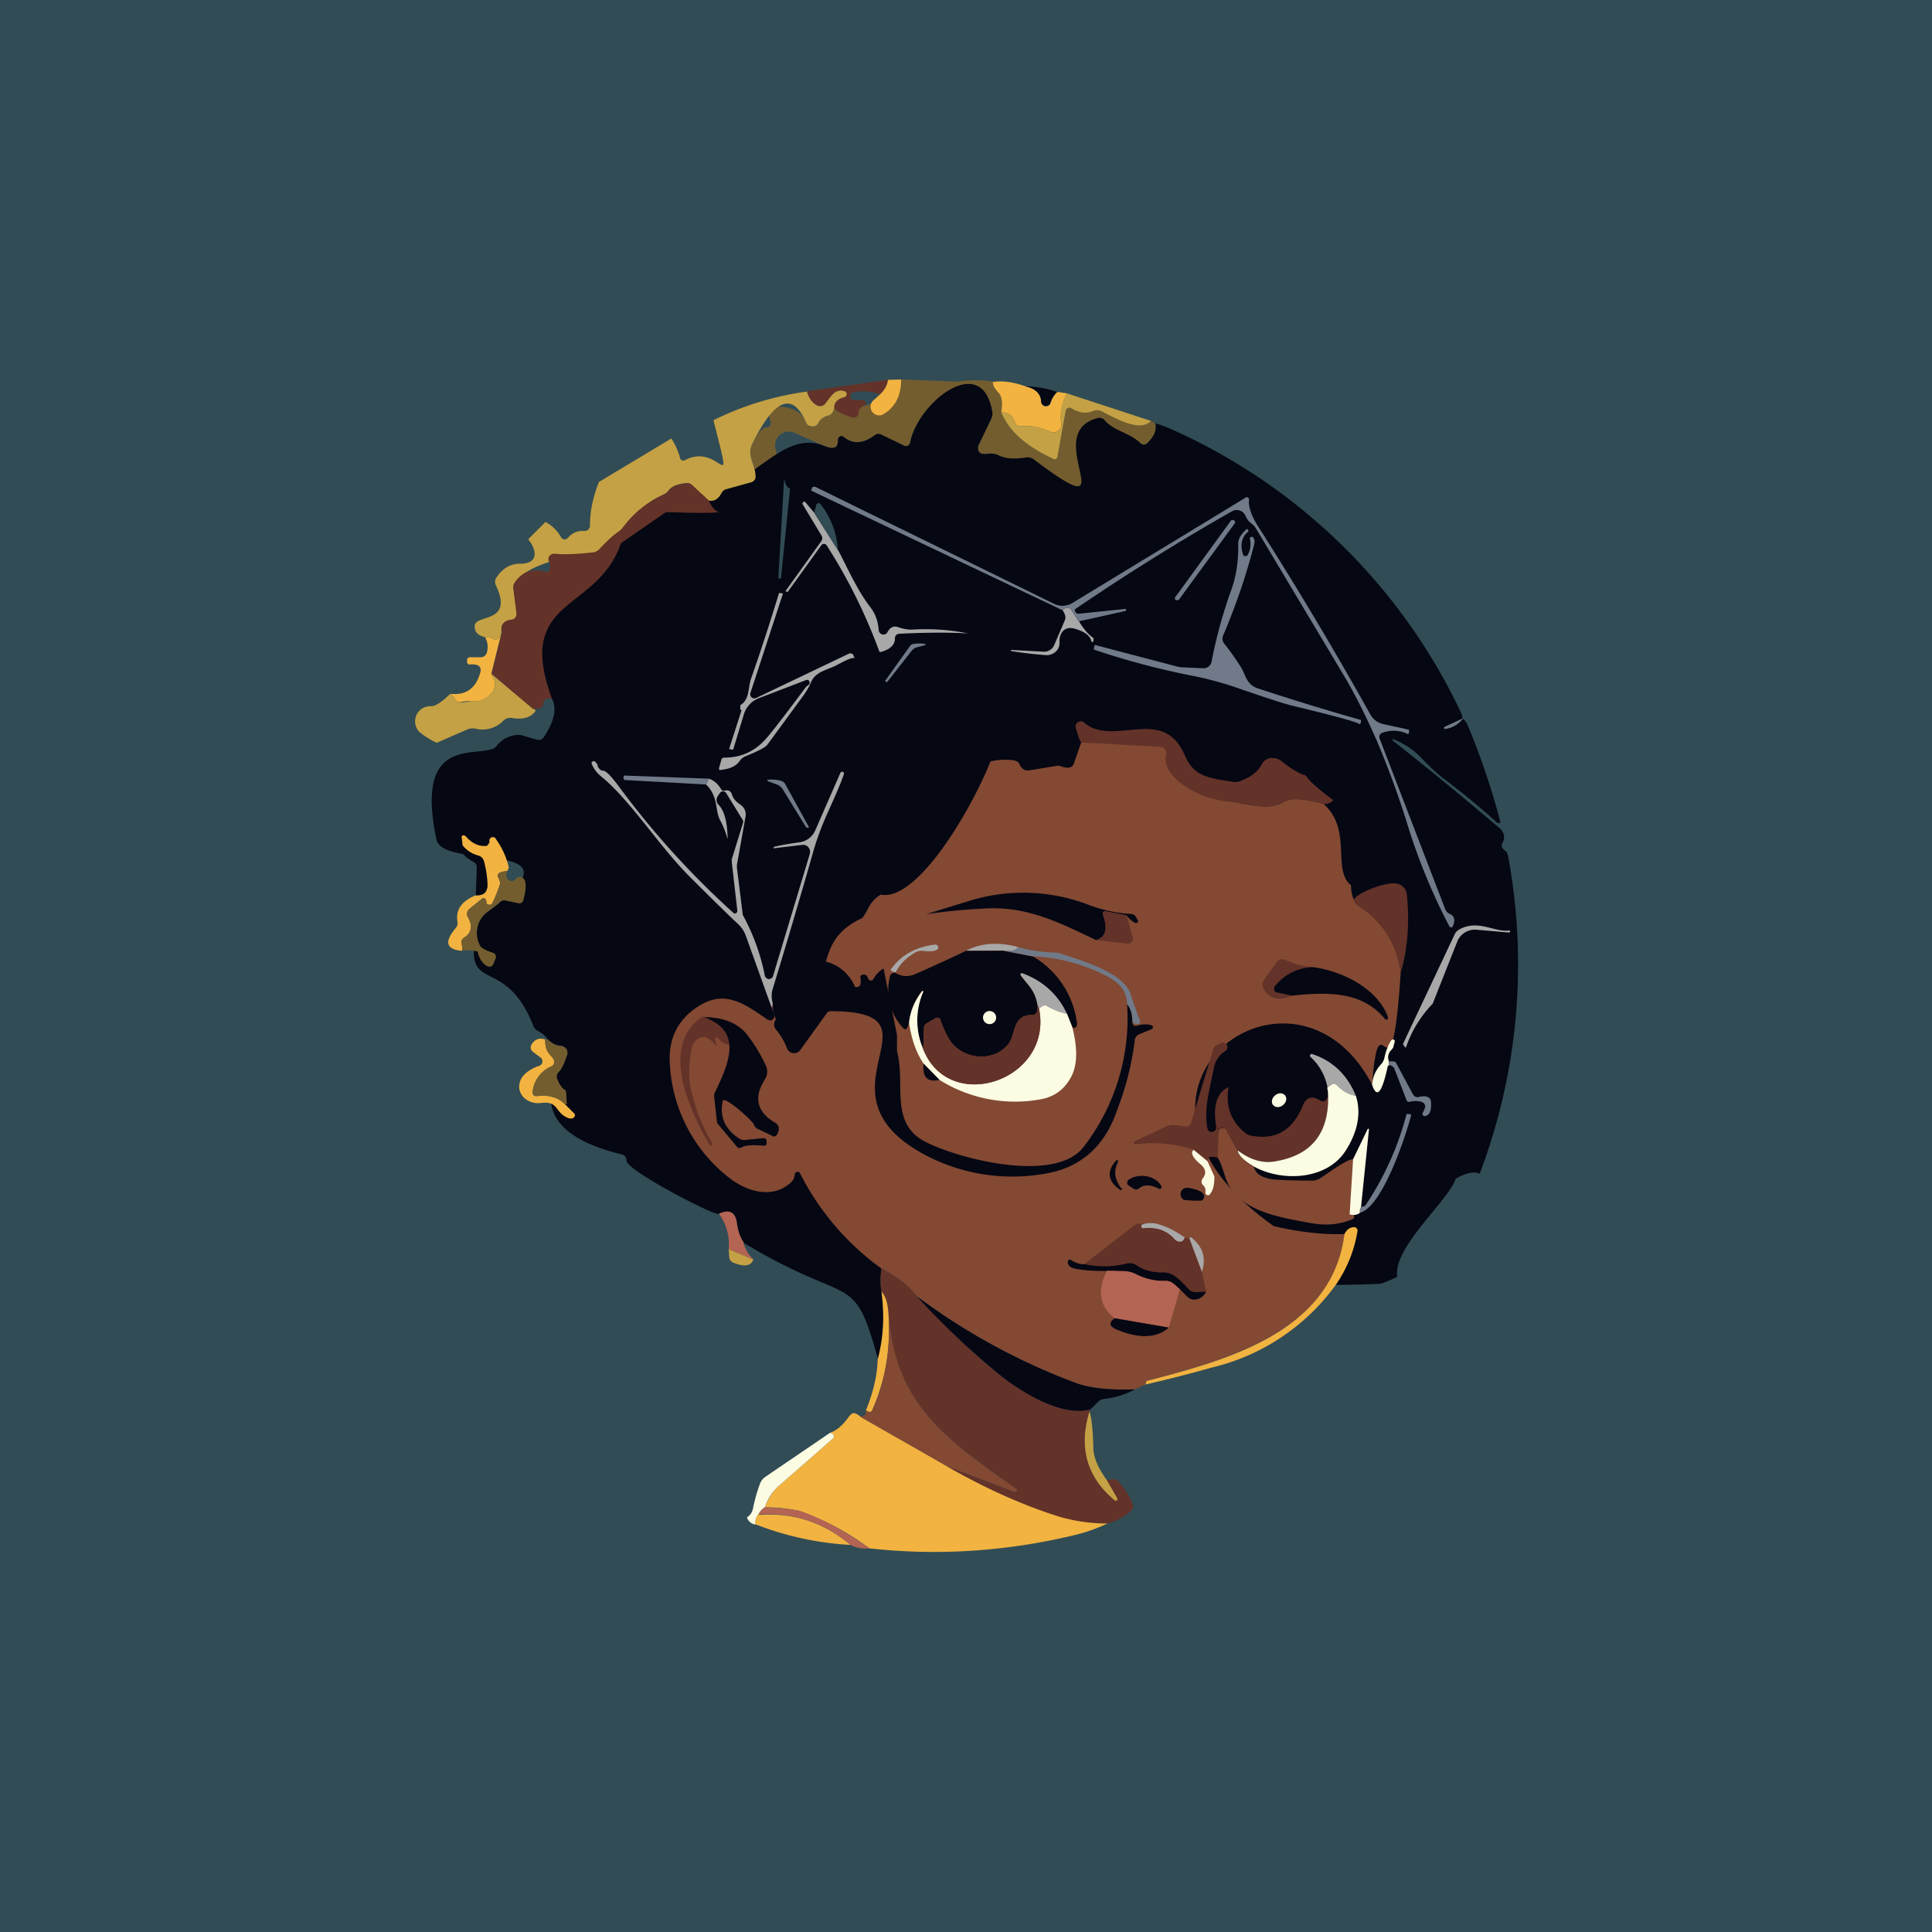
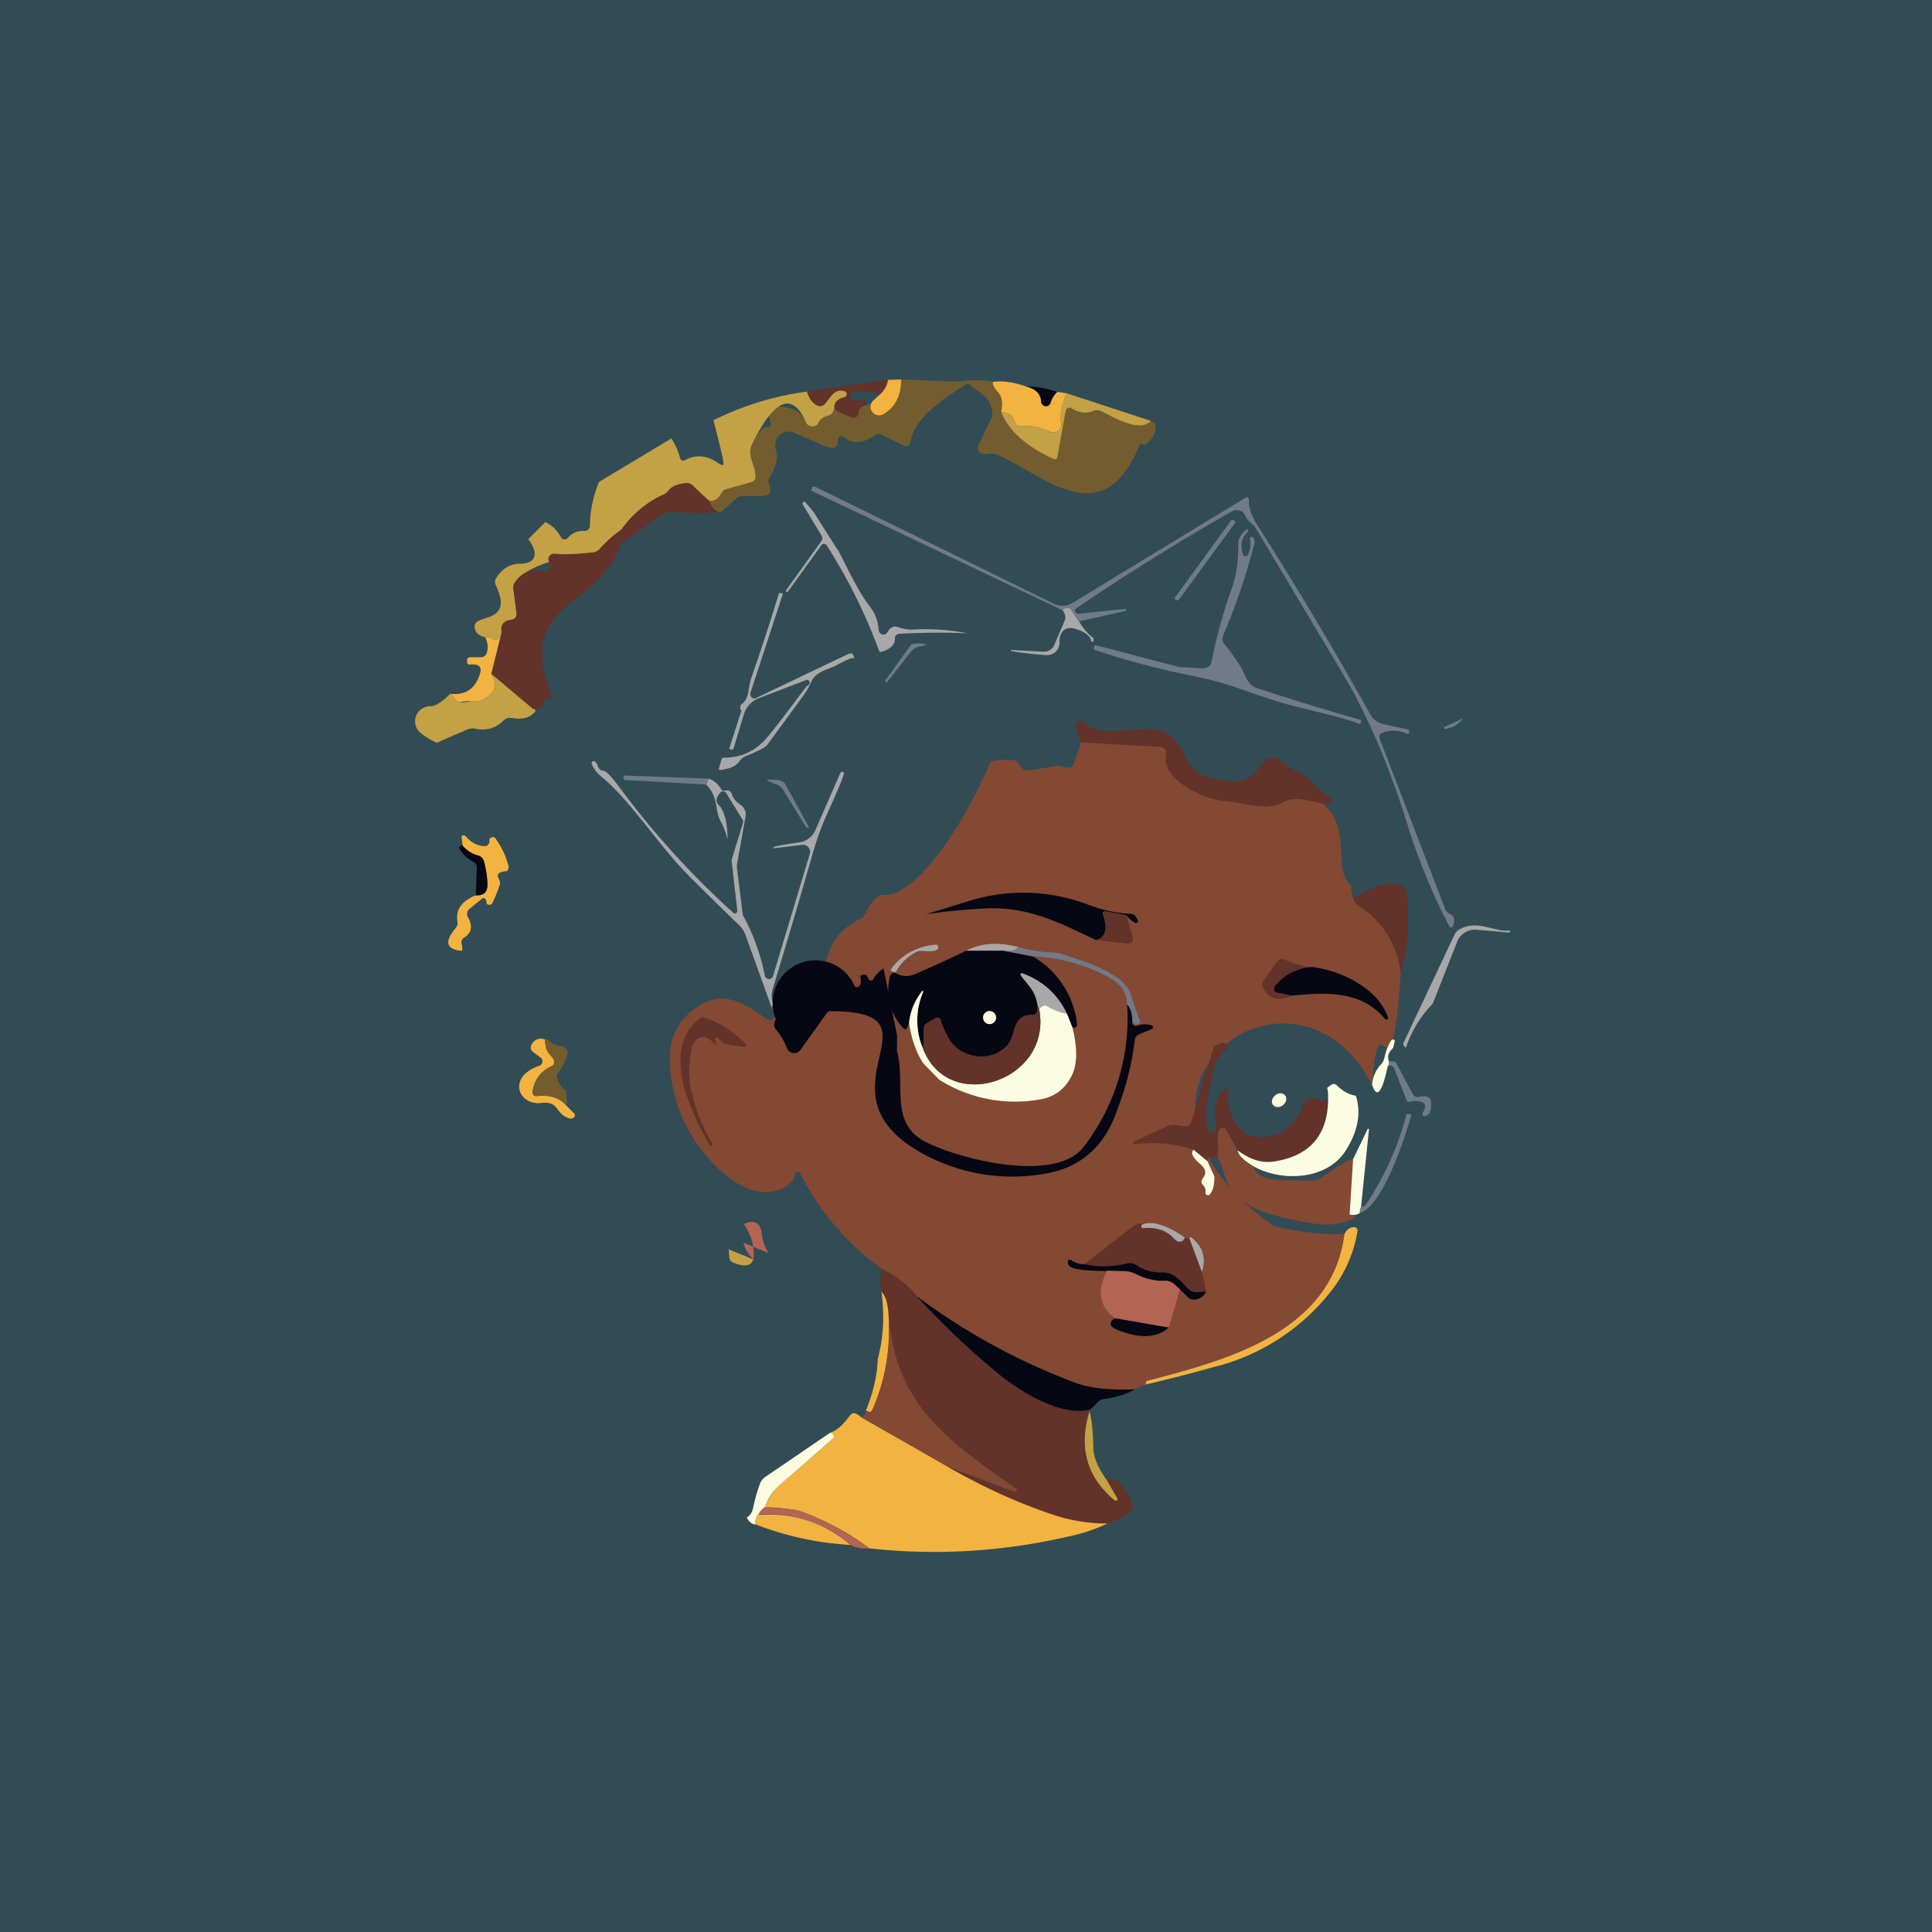
<svg xmlns="http://www.w3.org/2000/svg" width="56" height="56" viewBox="0 0 56 56">
  <path fill="#314C55" d="M0 0h56v56H0z" />
  <path d="M28.78 11.07c-.01.08.04.18.15.3.1.11.14.3.09.59.23.53.73.98 1.51 1.34a.09.09 0 0 0 .12-.06l.24-1.33a.11.11 0 0 1 .16-.08c.22.14.43.17.64.08a.31.31 0 0 1 .26.02c.44.22 1.1.6 1.4.27l.14.07c.04.2-.04.4-.24.58a.14.14 0 0 1-.2 0c-1.05 2.65-2.73.97-4.08.36a.56.56 0 0 0-.33-.06c-.2.04-.3-.03-.29-.2l.02-.06.36-.75a.35.35 0 0 0 .03-.21c-.07-.46-.36-.52-.65-.78a.1.1 0 0 0-.07-.02.1.1 0 0 0-.04.01c-.86.55-1.5 1.01-1.62 1.7a.12.12 0 0 1-.17.08l-.66-.32a.18.18 0 0 0-.18.01c-.35.25-.65.27-.91.06a.1.1 0 0 0-.17.07c0 .1-.02.18-.06.21-.07.05-.18.04-.33-.02l-.86-.38a.4.4 0 0 0-.44.06.4.4 0 0 0-.11.43c.07.22.01.48-.18.8a.21.21 0 0 0-.02.19c.03.07.04.14.04.2 0 .09-.08.14-.24.15h-.55a.27.27 0 0 0-.19.06l-.45.4c-.12.03-.24-.08-.36-.33.16.03.29-.04.38-.23a.2.2 0 0 1 .13-.1l.73-.2a.17.17 0 0 0 .13-.17c-.01-.35-.27-.58-.1-.93.16-.34.3-.5.4-.49a.12.12 0 0 0 .13-.1v-.05l-.08-.27a.14.14 0 0 1 .13-.18c.51-.03.84.12.98.46a.2.2 0 0 0 .17.12.18.18 0 0 0 .17-.1c.06-.12.16-.19.31-.23.08-.02.13-.09.16-.2.23.19 1.94-.28 1.94-.84l1.62.06h.04c.32-.05.65-.05 1 0Z" fill="#735D2F" />
  <path d="M25.74 11c-.02.16-.1.3-.23.43a1.5 1.5 0 0 0-.78-.06.1.1 0 0 0-.08.1.1.1 0 0 0 0 .04l.03.06.02.03H25.03a.07.07 0 0 1 .06.06v.05c0 .02-.02.03-.03.04-.11.05-.17.12-.17.2a.16.16 0 0 1-.06.13.15.15 0 0 1-.13.02c-.2-.06-.38-.14-.52-.26-.01-.17.09-.28.3-.33a.09.09 0 0 0 .06-.09.09.09 0 0 0-.06-.08c-.27-.08-.38.13-.55.35-.08.1-.16.1-.27.05-.12-.07-.21-.2-.27-.4l2.35-.33Z" fill="#633228" />
  <path d="M26.12 11c0 .48-.18.82-.54 1.02a.25.25 0 0 1-.28-.4l.21-.19c.13-.12.21-.27.23-.42l.38-.01ZM29.73 11.2c.29.07.44.22.45.46a.14.14 0 0 0 .21.1.14.14 0 0 0 .06-.07.7.7 0 0 1 .2-.33l.27.04c-.15.32-.2.6-.16.86a.23.23 0 0 1-.33.25 1.7 1.7 0 0 0-.86-.16.14.14 0 0 1-.15-.1c-.06-.21-.2-.3-.4-.3.05-.27.02-.47-.09-.58-.11-.12-.16-.22-.15-.3.27-.04.59 0 .95.13Z" fill="#F2B341" />
-   <path d="M33.5 12.27c.14.05.3.1.45.17a16.87 16.87 0 0 1 8.4 8.22c.02.05.04.11.04.17l-.52.24-.01.02a.03.03 0 0 0 0 .03h.03a.76.76 0 0 0 .5-.29c.07.05.11.1.13.14a20.98 20.98 0 0 1 .97 2.86.06.06 0 0 1-.09.02c-.45-.41-.98-.85-1.58-1.3a6.4 6.4 0 0 1-.62-.58 2.24 2.24 0 0 0-.83-.55l-.01.01v.03c.93.73 1.97 1.58 3.1 2.54.07.05.11.13.13.2a.3.3 0 0 1-.04.23c-.05.08-.02.16.08.23.05.03.08.11.1.25a17.1 17.1 0 0 1-.84 9.11c-.16-.07-.38-.03-.67.13a.1.1 0 0 0-.04.05c-.23.63-1.81 1.97-1.68 2.8 0 .03-.42.19-.44.2 0 .02-1.24.05-1.34.04-6.86 1.57-9.68-6.96-13.17-.47-.04.3-.03.52 0 .67.1.69.06 1.34-.1 1.96-.72-2.62-.74-1.47-3.9-3.38-.1-.14-.16-.33-.19-.56-.04-.32-.2-.42-.52-.28-.03.12-2.7-1.26-2.68-1.54a.18.18 0 0 0-.14-.18c-3.26-.79-1.68-2.59-1.59-2.87a.21.21 0 0 0-.02-.18.2.2 0 0 0-.16-.1.55.55 0 0 1-.36-.17.83.83 0 0 0-.3-.26.26.26 0 0 1-.13-.14c-.84-2.16-2.1-.8-1.62-2.87a.74.74 0 0 1 .29-.44c2.98-2.18-1.29-1.16-1.48-2.1-.64-3.03 1.15-2.36 1.69-2.65l.03-.03c.18-.23.4-.34.66-.35h.05l.48.14a.18.18 0 0 0 .2-.07c.3-.45.39-.82.24-1.12-1.36-.25-1.62-.9-.8-1.96.52-.68 2.44-3.45 4.16-3.45.3.01.46-.1.5-.32a.2.2 0 0 1 .18-.17c1.73-.05 2.57-1.96 3.86-1.42.15.06.26.07.33.02.04-.03.06-.1.06-.21a.1.1 0 0 1 .17-.07c.26.21.56.2.9-.06a.18.18 0 0 1 .19-.01l.66.32a.12.12 0 0 0 .1 0 .12.12 0 0 0 .07-.08c.2-1.15 2.08-2.67 2.38-.91.02.07 0 .15-.03.21l-.36.75-.02.05c-.02.18.08.25.3.21.1-.01.2 0 .32.06.2.09.45.1.76.05a.3.3 0 0 1 .24.06c2.83 2.13.12-.76 1.84-1.2a.2.2 0 0 1 .2.05c.27.33.73.36 1.05.68a.14.14 0 0 0 .19 0c.2-.19.28-.38.24-.58Z" fill="#050713" />
  <path d="M30.64 11.36a.7.7 0 0 0-.2.33.14.14 0 0 1-.26-.03c0-.24-.16-.4-.45-.46.28 0 .59.05.91.16Z" fill="#050713" />
  <path d="M24.18 11.84c-.03.11-.08.18-.16.2-.15.04-.25.11-.3.22a.18.18 0 0 1-.18.1.2.2 0 0 1-.17-.1c-.59-1.39-1.35.18-1.57.62-.16.35.1.58.1.93 0 .03 0 .07-.03.1a.17.17 0 0 1-.1.07l-.72.2a.2.2 0 0 0-.13.1c-.1.19-.22.26-.38.23l-.48-.45a.22.22 0 0 0-.17-.06c-.26.03-.42.1-.5.2a.35.35 0 0 1-.15.13c-.48.22-.88.55-1.19.97a.49.49 0 0 1-.13.12c-.14.1-.32.26-.54.5a.3.3 0 0 1-.18.1c-.62.07-1.92.32-2.28.87a.24.24 0 0 0-.04.16l.1.73c0 .05-.02.09-.04.12a.15.15 0 0 1-.1.06c-.24.03-.34.15-.3.36l-.06.15a.12.12 0 0 1-.07.06.13.13 0 0 1-.1 0 .4.4 0 0 0-.25-.06c-.21-.05-.31-.16-.3-.33.01-.35 1.15-.05.61-1.18a.22.22 0 0 1 .02-.22c.17-.26.4-.4.68-.4.25 0 .39-.08.42-.22.03-.13-.03-.3-.18-.49l.5-.5c.19.1.34.24.45.44a.12.12 0 0 0 .2.02c.13-.15.29-.21.46-.2a.16.16 0 0 0 .13-.04.16.16 0 0 0 .05-.12c0-.41.09-.83.26-1.26l2.1-1.26c.11.17.2.36.25.56a.1.1 0 0 0 .05.07.1.1 0 0 0 .09 0c1.04-.56 1.44 1.27.83-1.16.85-.42 1.75-.7 2.71-.83.06.2.15.32.27.39.1.06.2.04.27-.05.17-.22.28-.43.55-.35a.09.09 0 0 1 0 .17c-.21.05-.31.16-.3.33ZM33.36 12.2c-.3.33-.97-.04-1.41-.27a.32.32 0 0 0-.26-.02c-.2.09-.42.06-.64-.08a.11.11 0 0 0-.16.08l-.24 1.33a.08.08 0 0 1-.12.06c-.78-.36-1.28-.8-1.51-1.35.2 0 .34.09.4.3a.15.15 0 0 0 .15.1c.31-.02.6.03.86.16a.23.23 0 0 0 .33-.25c-.05-.26 0-.54.16-.86l2.44.8Z" fill="#C4A144" />
  <path d="M20.54 14.5c.12.26.24.37.36.33-.18.07-1.4.02-1.54.01a.19.19 0 0 0-.11.04l-1.2.83a.14.14 0 0 0-.06.06c-.7 2-3.08 1.53-1.99 4.48-.15-.03-.24.02-.26.17 0 .03-.02.06-.05.08a.14.14 0 0 1-.08.04l-.16.01-1.2-1.02.3-1.2c-.05-.22.05-.34.29-.37.04 0 .07-.03.1-.06a.16.16 0 0 0 .03-.12l-.09-.73c0-.06 0-.11.04-.16.2-.31.5-.42.88-.32a.11.11 0 0 0 .12-.04l.02-.04a.33.33 0 0 0-.03-.22.15.15 0 0 1 .02-.16.17.17 0 0 1 .15-.06c.3.03.67.01 1.12-.04a.3.3 0 0 0 .18-.1c.22-.23.4-.4.54-.49.05-.03.1-.07.13-.12.31-.42.71-.75 1.2-.97a.35.35 0 0 0 .14-.12c.08-.1.24-.18.5-.2a.21.21 0 0 1 .17.05l.48.45Z" fill="#633228" />
  <path d="m14.54 18.32-.3 1.21c.2.33.11.58-.26.76a.39.39 0 0 1-.22.03c-.13-.01-.26 0-.4.03a.13.13 0 0 1-.15-.06.61.61 0 0 0-.16-.18c.45.05.74-.15.87-.61.05-.18-.05-.26-.3-.24a.07.07 0 0 1-.08-.07v-.06c0-.02 0-.04.02-.05a.08.08 0 0 1 .06-.03h.3a.18.18 0 0 0 .19-.13.57.57 0 0 0-.05-.45.4.4 0 0 1 .25.06.13.13 0 0 0 .1 0 .12.12 0 0 0 .07-.06l.06-.15Z" fill="#F2B341" />
  <path d="M15.45 20.55c.08.01.1.05.02.12-.13.14-.34.19-.64.14a.28.28 0 0 0-.24.08.84.84 0 0 1-.81.23.42.42 0 0 0-.25.03l-.87.38a2.3 2.3 0 0 1-.5-.31.44.44 0 0 1 .34-.75c.11 0 .3-.11.55-.36.07.05.13.12.16.18l.06.06c.13.05.34-.05.49-.03.08.01.15 0 .22-.03.37-.18.46-.43.26-.76l1.21 1.02Z" fill="#C4A144" />
  <path d="M42.4 20.83a.76.76 0 0 1-.51.3.03.03 0 0 1-.03-.02v-.02l.01-.02.52-.24Z" fill="#707A88" />
  <path d="M38.36 23.3c-1.65-.43-.69.33-2.43-.02l-.33-.06c-1.53.06-2.37-1.6-4.26-1.7-.06-.08-.1-.22-.15-.4a.15.15 0 0 1 .25-.16c.87.7 2.28-.54 2.91.95.27.62.72.64 1.37.75.08.02.16 0 .23-.02.32-.12.53-.29.63-.5a.3.3 0 0 1 .1-.11c.04-.03.09-.05.14-.06l.17.01c.05.02.1.04.15.08.28.22.5.35.65.4.04 0 .07.03.1.07.1.18.75.66.75.66 0 .01 0 .03-.02.03a.3.3 0 0 1-.26.08Z" fill="#633228" />
  <path d="M38.36 23.3c.85.74.24 1.92.8 2.36 0 .17.03.32.1.45.02.06.06.1.11.14a2.6 2.6 0 0 1 1.23 1.94c-.28 4.27-.61.41-.83 3.25-2.26-4.33-8.44.14-2.85 4.1.77.18 1.46.25 2.06.23-.38 2.84-3.42 3.64-5.71 4.25a.07.07 0 0 0-.05.03.16.16 0 0 0-.01.08l-.31.14c-.7.03-1.27-.03-1.68-.17a18.54 18.54 0 0 1-4.65-2.53c-.21-.29-.55-.56-1.02-.8a7.67 7.67 0 0 1-2.37-2.78.1.1 0 0 0-.09-.02.1.1 0 0 0-.04.03l-.03.12c0 .04-.03.08-.07.13-.53.52-1.28.3-1.8-.1a4.47 4.47 0 0 1-1.74-3.5c.01-.62.27-1.11.8-1.46.76-.51 1.32-.14 2.03.36l.09.03c.03 0 .06-.02.08-.04.06-.06.04-.18-.05-.35l.06-.06c.06.14.16.17.32.11 1.73-.65.64-1.88 2.25-2.63.02-.01.09-.12.2-.33a.95.95 0 0 1 .34-.35c1.02.21 2.56-2.32 3.18-3.86a2 2 0 0 1 .62-.04c.12.01.2.06.23.14a.25.25 0 0 0 .27.16l.85-.14c.12.04.21.07.29.06a.17.17 0 0 0 .15-.1l.22-.63 2.3.13a.18.18 0 0 1 .16.14v.08c-.18.72 1.19 1.37 1.8 1.35l.33.06c1.74.35.78-.41 2.43.02Z" fill="#834933" />
  <path d="m20.47 22.74.07-.17c.14.04.26.14.36.3.02.05.07.06.14.04a.14.14 0 0 1 .14.05l.03.04c.02.12.11.23.26.33a.34.34 0 0 1 .14.34l-.25 1.4v.08l.17 1.37a6.15 6.15 0 0 1 .64 1.76.13.13 0 0 0 .12.1.13.13 0 0 0 .12-.1l1.06-3.52a.21.21 0 0 0-.12-.26.2.2 0 0 0-.1-.01l-.84.1c.01-.03.03-.04.04-.05.32-.07.55-.1.68-.12a.59.59 0 0 0 .5-.35l.73-1.67.03-.03h.04a.06.06 0 0 1 .03.07c-.1.3-.27.67-.48 1.14-.18.4-.32.79-.42 1.15a229 229 0 0 1-1.17 3.96.7.7 0 0 0 .03.44l-.06.06-.74-2.06a.85.85 0 0 0-.21-.33c-.14-.13-.6-.57-1.37-1.34-.91-.89-1.75-2.25-2.61-2.95a.92.92 0 0 1-.28-.37.06.06 0 0 1 .1-.06c.05.05.07.08.07.1 0 .03.02.07.05.1.03.04.07.06.12.06.08.01.23.16.45.46a24.74 24.74 0 0 0 3.34 3.68.09.09 0 0 0 .09-.05v-.05l-.16-1.4v-.07l.33-1.07v-.04l-.01-.03-.48-.78a.11.11 0 0 0-.18-.01l-.06.09a.2.2 0 0 0 .02.26c.16.16.25.48.26.96v.01h-.01a2.16 2.16 0 0 0-.2-.51c-.17-.32-.04-.67-.41-1.05Z" fill="#A8A8A8" />
  <path d="m20.54 22.57-.07.17-2.36-.13a.05.05 0 0 1-.03-.02v-.02l-.01-.02.01-.07h.01l2.45.09Z" fill="#707A88" />
  <path d="M13.5 24.24c.18.21.38.3.61.28.06-.06.08-.1.08-.12a.1.1 0 0 1 .19-.07c.18.25.3.52.37.82l-.05.1a.6.6 0 0 0-.2.04.1.1 0 0 0-.06.14c.05.1.06.16.05.2-.04.12-.1.3-.2.51-.03.07-.07.1-.13.08-.04 0-.06-.03-.06-.05 0-.06-.01-.1-.03-.1a.07.07 0 0 0-.04-.04.07.07 0 0 0-.06.02l-.37.3a.19.19 0 0 0-.06.11c0 .04 0 .09.02.12.15.26.11.46-.11.6a.16.16 0 0 0-.07.18c.02.08.03.14.01.2-.46-.04-.52-.26-.18-.66a.22.22 0 0 0 .05-.18c-.06-.35.12-.6.53-.77.21.01.32-.07.33-.26.01-.2-.02-.45-.1-.72a.23.23 0 0 0-.15-.16.89.89 0 0 1-.46-.3l-.03-.25v-.02l.01-.01c.04-.03.07-.02.11.01Z" fill="#F2B341" />
  <path d="M13.4 24.5c.12.15.28.25.47.3a.23.23 0 0 1 .16.17c.07.27.1.51.1.72-.02.19-.13.27-.34.26l.03-.8a.18.18 0 0 0-.1-.17.97.97 0 0 1-.38-.34c-.05-.08-.02-.13.07-.14Z" fill="#050713" />
  <path d="M40.6 28.2a2.6 2.6 0 0 0-1.23-1.95.32.32 0 0 1-.12-.14c-.07-.15.85-.56 1.23-.5a.36.36 0 0 1 .3.33c.08.83.02 1.58-.18 2.25Z" fill="#633228" />
-   <path d="M14.7 25.25c-.05.14-.02.24.09.28.02.01.05.02.08 0 .03 0 .05-.02.07-.04.03-.04.06-.06.1-.07a.17.17 0 0 1 .18.12c.03.12.02.3-.05.55a.12.12 0 0 1-.15.09l-.38-.08a.18.18 0 0 0-.19.09l-.32.24a.74.74 0 0 0-.29.44.8.8 0 0 0 .07.53c.03.07.16.15.39.22a.12.12 0 0 1 .07.15l-.07.17a.12.12 0 0 1-.06.07.12.12 0 0 1-.1 0c-.14-.06-.24-.2-.3-.43a1.4 1.4 0 0 0-.45-.03.35.35 0 0 0-.01-.19.15.15 0 0 1 .07-.18c.22-.14.26-.34.11-.6a.19.19 0 0 1 .04-.23l.37-.3a.07.07 0 0 1 .06-.02.07.07 0 0 1 .04.03c.02.02.03.05.03.1 0 .03.02.05.06.06.06.02.1 0 .13-.08.1-.21.16-.39.2-.5.02-.05 0-.12-.05-.2a.1.1 0 0 1 .05-.15.6.6 0 0 1 .21-.04Z" fill="#735D2F" />
  <path d="M40.75 30.37c-.04-.03-.07-.07-.08-.12l1.5-3.18c.03-.06.08-.1.13-.13.54-.3 1.03.09 1.44.03a.03.03 0 0 1 .03.01V27l-.01.02-.01.01h-.02l-.92-.08a.55.55 0 0 0-.57.34l-.7 1.77c0 .02-.02.04-.03.05-.34.36-.6.78-.76 1.26Z" fill="#A8A8A8" />
  <path d="M40.26 30.77c0 .12 0 .15-.03.11-.17.8-.32.98-.46.56.02-.22.1-.42.26-.59a.4.4 0 0 0 .1-.2c.04-.18.1-.35.2-.5a.06.06 0 0 1 .09 0l.01.03-.05.19-.04.05c-.1.1-.13.21-.08.35Z" fill="#FCFCE3" />
  <path d="M15.8 30.13c0 .09.01.18.04.26.04.16.2.25.22.35v.1a.14.14 0 0 1-.08.07.9.9 0 0 0-.54.73.11.11 0 0 0 .07.13h.06c.35-.04.63.04.82.25l.26.26a.07.07 0 0 1 0 .09c-.04.06-.12.07-.22.02-.34-.15-.24-.48-.74-.42a.64.64 0 0 1-.27-.02.58.58 0 0 1-.22-.12.48.48 0 0 1-.13-.2.43.43 0 0 1-.01-.23c.04-.2.22-.38.55-.5a.14.14 0 0 0 .04-.26l-.2-.15a.16.16 0 0 1-.05-.2c.09-.16.22-.22.4-.16Z" fill="#F2B341" />
  <path d="M15.89 30.14c.12.11.24.17.36.18a.2.2 0 0 1 .2.18c0 .03 0 .06-.02.1-.08.25-.16.4-.23.47a.18.18 0 0 0-.05.2c.07.17.14.27.21.31a.1.1 0 0 1 .05.08l.02.35h-.04c-.2-.2-.47-.28-.82-.24a.12.12 0 0 1-.13-.13.9.9 0 0 1 .54-.73.15.15 0 0 0 .08-.17c-.03-.1-.18-.19-.23-.35a.82.82 0 0 1-.02-.26h.08Z" fill="#735D2F" />
  <path d="M35.61 31.51c-.09.54.06.97.45 1.3.06.06.14.1.22.11.7.13 1.19-.16 1.48-.87.1-.24.26-.3.49-.16.09.05.15.04.2-.03.04-.05.05-.13.04-.23.07 1.17-.44 1.85-1.52 2.03-.37.07-.73-.04-1.1-.32l-.33-.6a.13.13 0 0 0-.2-.02.13.13 0 0 0-.03.08v.76c-.24-.06-.34-.02-.3.1l-.4-.33a3.74 3.74 0 0 0-1.7-.16.05.05 0 0 1 0-.1l.9-.42a.46.46 0 0 1 .25-.04l.3.04a.15.15 0 0 0 .16-.1l.65-2.15a.15.15 0 0 1 .08-.1l.13-.06a.13.13 0 0 1 .13.23.72.72 0 0 0-.32.47c-.14.69-.3 1.22-.19 1.78 0 .02.02.05.04.06a.1.1 0 0 0 .08.03c.1-.01.14-.07.13-.17-.1-.6.03-.98.36-1.13Z" fill="#633228" />
-   <path d="M39.3 31.76c-.2-.03-.38-.13-.56-.3a.12.12 0 0 0-.16-.01l-.1.08a1.6 1.6 0 0 0-.5-.9.05.05 0 0 1 0-.06.05.05 0 0 1 .05-.02c.6.2 1.02.6 1.27 1.21Z" fill="#A8A8A8" />
  <path d="m40.45 30.78.5.93c.02.03.04.06.08.08.04.01.08.02.11 0 .22-.04.34.01.34.18.01.23-.04.35-.17.38a.07.07 0 0 1-.07-.03.07.07 0 0 1 0-.07.64.64 0 0 0 .07-.17c0-.06-.03-.11-.1-.14a.65.65 0 0 0-.36 0l-.05-.01a.08.08 0 0 1-.03-.04l-.36-.93a.13.13 0 0 0-.05-.05.12.12 0 0 0-.06-.03h-.07c.03.04.04 0 .03-.11a.4.4 0 0 1 .19.01Z" fill="#707A88" />
  <path d="M39.3 31.76c.16.5.06 1.04-.3 1.6-.55.85-1.85.9-2.66.45-.3-.17-.45-.33-.47-.47.37.28.73.39 1.1.32 1.08-.18 1.59-.86 1.52-2.03l-.02-.1.11-.08a.12.12 0 0 1 .16 0c.18.18.36.28.56.31Z" fill="#FCFCE3" />
  <path d="M39.42 35.15c-.01-.07 0-.13.03-.16l.06-.02c.03 0 .06-.02.08-.05a8.63 8.63 0 0 0 1.18-2.63h.07l.05.01a.02.02 0 0 1 .01.01v.03c-.17.64-.84 2.65-1.48 2.81Z" fill="#707A88" />
  <path d="M35.87 33.34c.02.14.17.3.47.47.05.22.25.34.6.38.32.02.68.03 1.1.03.07 0 .14-.02.2-.05.15-.09.83-.6.99-.57a9.92 9.92 0 0 0 .02 1.7l-.03.03c-.36.16-.75.2-1.18.13-.86-.16-1.91-.31-2.38-1.03-.17-.26-.19-.58-.36-.87l.01-.76a.13.13 0 0 1 .23-.06l.33.6Z" fill="#834933" />
  <path d="M39.45 34.99c-.03.03-.04.09-.03.16-.08.07-.18.08-.3.05l.1-1.6.42-.87.01-.01h.03v.02l-.23 2.25ZM34.6 33.33l.4.33.2.44c0 .22-.03.39-.12.5a.07.07 0 0 1-.09.04.07.07 0 0 1-.05-.07c.01-.1-.01-.16-.06-.21a.14.14 0 0 1-.02-.2c.11-.14.1-.27-.06-.41-.24-.2-.3-.35-.2-.42Z" fill="#FCFCE3" />
-   <path d="M21.55 36.02c.04.17.13.33.29.49l-.72-.3a1.5 1.5 0 0 0-.28-1.03c.31-.14.48-.04.52.28.03.23.1.41.2.56Z" fill="#B46453" />
+   <path d="M21.55 36.02c.04.17.13.33.29.49a1.5 1.5 0 0 0-.28-1.03c.31-.14.48-.04.52.28.03.23.1.41.2.56Z" fill="#B46453" />
  <path d="M38.72 37.24a6.2 6.2 0 0 1-3.6 2.4c-.63.18-1.27.34-1.91.49l.01-.08a.07.07 0 0 1 .05-.03c2.29-.6 5.33-1.4 5.7-4.25.06-.12.15-.2.28-.2a.1.1 0 0 1 .1.1 3.8 3.8 0 0 1-.63 1.57Z" fill="#F2B341" />
  <path d="M21.84 36.5c-.07.2-.26.23-.58.1a.18.18 0 0 1-.12-.14l-.02-.25.72.3Z" fill="#C4A144" />
  <path d="M26.57 37.57c.76.82 1.53 1.56 2.3 2.2.65.53 1.88 1.32 2.74 1.08l-.03.06c-.32 1.04-.08 1.9.72 2.57a.05.05 0 0 0 .07-.06l-.3-.52c.2-.03.3-.03.31 0 .22.24.37.48.45.7.02.04.02.07.01.1 0 .03-.02.06-.05.08-.2.19-.42.31-.7.38a5 5 0 0 1-1.36-.18c-1.09-.35-2.2-.85-3.34-1.5l2 .76h.05s.02 0 .03-.02a.05.05 0 0 0-.02-.07c-2.13-1.5-3.5-2.48-3.7-5.09-.02-.29-.08-.5-.2-.62a2.02 2.02 0 0 1 0-.67c.47.24.8.51 1.02.8Z" fill="#633228" />
  <path d="M25.75 38.06a5.74 5.74 0 0 1-.47 2.82c-.03.06-.1.06-.18 0 .21-.52.33-1.02.34-1.48.17-.62.2-1.27.11-1.96.12.13.18.33.2.62Z" fill="#F2B341" />
  <path d="M26.57 37.57a18.54 18.54 0 0 0 4.65 2.53c.41.14.97.2 1.68.17-.27.15-.57.24-.9.28a.3.3 0 0 0-.17.08l-.22.22c-.86.24-2.1-.55-2.73-1.08a23.02 23.02 0 0 1-2.31-2.2Z" fill="#050713" />
  <path d="m27.39 42.48-2.45-1.41a.16.16 0 0 1 .07-.03.08.08 0 0 0 .08-.07v-.09c.1.06.16.06.19 0 .39-.85.54-1.8.47-2.82.2 2.6 1.57 3.6 3.7 5.09a.05.05 0 0 1 .02.07l-.03.02h-.04l-2.01-.76Z" fill="#834933" />
  <path d="m24.94 41.07 2.45 1.4c1.14.66 2.25 1.16 3.34 1.5a5 5 0 0 0 1.37.19c-.3.14-.63.26-.97.34-1.97.47-3.95.6-5.93.38a7.71 7.71 0 0 0-2.04-1.09 5.26 5.26 0 0 0-.99-.1c.1-.26.24-.49.46-.67a243.96 243.96 0 0 0 1.53-1.34.1.1 0 0 0 0-.08.1.1 0 0 0-.03-.04.46.46 0 0 0-.07-.03c.2-.07.36-.22.52-.43.06-.09.11-.13.16-.14.06 0 .13.04.2.1Z" fill="#F2B341" />
  <path d="m32.08 42.9.3.52a.05.05 0 0 1-.08.06c-.8-.67-1.04-1.53-.72-2.57.06.2.1.54.11 1.03 0 .3.14.61.39.96Z" fill="#C4A144" />
  <path d="M24.06 41.53c.03 0 .05.02.07.03a.1.1 0 0 1 .03.12 247.42 247.42 0 0 1-1.53 1.34c-.22.18-.37.4-.46.67a.51.51 0 0 0-.17.18.4.4 0 0 0-.1.32.3.3 0 0 1-.25-.21c.09-.05.14-.13.17-.23.05-.24.11-.48.2-.72a.42.42 0 0 1 .16-.22l1.88-1.28Z" fill="#FCFCE3" />
  <path d="M22.17 43.69c.52.03.85.06.99.1.59.19 1.27.55 2.04 1.09a1 1 0 0 1-.55-.1A3.58 3.58 0 0 0 22 43.9v-.03a.5.5 0 0 1 .17-.18Z" fill="#B46453" />
  <path d="M22 43.87v.02a.02.02 0 0 0 .02.02c.98-.07 1.86.22 2.63.87a8.88 8.88 0 0 1-2.76-.6.4.4 0 0 1 .11-.31Z" fill="#F2B341" />
  <path d="M22.73 13.86c.03.19.09.29.17.3l-.26 2.58-.01.03h-.06l-.01-.04.17-2.87Z" fill="#314C55" />
  <path d="m31.27 18-.22-.32a.13.13 0 0 0-.07-.05.16.16 0 0 0-.18.06l-7.29-3.47a.01.01 0 0 1 0-.01l.03-.07c0-.02.02-.03.04-.03h.05l6.92 3.39a.55.55 0 0 0 .53-.02l5-3.04a.07.07 0 0 1 .12.07c-.01.19.07.43.25.72 1.16 1.82 2.25 3.65 3.27 5.48a.57.57 0 0 0 .38.28l.74.16v.08a.04.04 0 0 1-.07.03.93.93 0 0 0-.7-.02.13.13 0 0 0-.08.07.13.13 0 0 0 0 .1l1.9 4.94c.02.06.07.11.13.14.14.06.17.18.09.36a.05.05 0 0 1-.05.03.05.05 0 0 1-.05-.03c-.48-.92-.87-1.86-1.18-2.84a25.63 25.63 0 0 0-.94-2.58c-.29-.65-.58-1.24-.89-1.77l-2.6-4.35a.52.52 0 0 0-.12-.13.54.54 0 0 1-.17-.21.3.3 0 0 0-.17-.17.28.28 0 0 0-.23.02 65.3 65.3 0 0 0-4.55 2.84.1.1 0 0 0 .04.11.1.1 0 0 0 .06.02l1.36-.14h.02v.02a.04.04 0 0 1-.02.04l-1.35.3Z" fill="#707A88" />
  <path d="m23.6 14.86.7 1.1c.28.53.55 1.15.92 1.63.15.19.23.41.25.68a.14.14 0 0 0 .2.11.14.14 0 0 0 .05-.05c.08-.15.18-.2.32-.15.14.05.27.07.39.07a6.26 6.26 0 0 1 1.63.11c-.54-.03-1.2-.03-2 .01a.13.13 0 0 0-.12.14c0 .17-.12.3-.38.38a.1.1 0 0 1-.07 0 15.7 15.7 0 0 0-1.54-3.1.11.11 0 0 0-.1-.02.1.1 0 0 0-.04.03l-.98 1.36-.06-.02a.01.01 0 0 1 0-.01l1.04-1.45a.15.15 0 0 0 0-.16l-.55-.91v-.03l.04-.04h.03l.27.32Z" fill="#A8A8A8" />
  <path d="m24.3 15.97-.7-1.11.06-.22a.07.07 0 0 1 .13-.02c.3.39.47.84.5 1.35Z" fill="#314C55" />
  <path d="M35.78 15.09h-.01a.06.06 0 0 0-.09 0l-1.6 2.2a.06.06 0 0 0 0 .1h.02c.02.02.06.01.08-.02l1.61-2.2a.06.06 0 0 0-.01-.08Z" fill="#707A88" />
  <path d="M36.16 15.34a.97.97 0 0 1 .03.05.08.08 0 0 1-.02.03c-.18.15-.23.37-.14.65l.02.04a.08.08 0 0 0 .08 0c.02 0 .03 0 .03-.02.09-.15.1-.3.07-.47a.05.05 0 0 1 .08-.05c.06.05.07.14.03.26-.23.89-.53 1.75-.89 2.6a.23.23 0 0 0 .03.22c.16.2.32.42.49.69.13.2.15.5.48.61a74.45 74.45 0 0 0 3 .92v.05l-.02.05a.02.02 0 0 1-.01.02h-.01c-.1-.07-.73-.24-1.89-.52-.3-.07-.81-.24-1.51-.48-.5-.18-1.01-.32-1.54-.42a22.47 22.47 0 0 1-2.76-.74v-.05l.01-.06.02-.02h.02l2.4.63.06.01.66.03a.24.24 0 0 0 .24-.2c.13-.68.32-1.38.58-2.1.14-.4.2-.83.19-1.32 0-.12.07-.26.24-.41a.02.02 0 0 1 .03 0Z" fill="#707A88" />
  <path d="M24.76 19.08c-.05-.03-.21.04-.49.19-.27.15-.62.18-.76.5a2 2 0 0 1-.23.4l-1.04 1.42c-.05.07-.26.18-.63.33a.4.4 0 0 0-.18.15c-.1.14-.28.22-.56.25h-.02v-.02l-.01-.01v-.02l.07-.25c0-.02.02-.04.04-.05a.1.1 0 0 1 .05-.01c.42 0 .8-.14 1.12-.46.14-.13.55-.66 1.25-1.6l.07-.05c.03-.03.04-.06.02-.1a.07.07 0 0 0-.09-.04l-1.38.53a.73.73 0 0 0-.43.47l-.3.99a.04.04 0 0 1-.05.03l-.06-.02a.01.01 0 0 1-.01-.02l.35-1.09v-.01c-.03-.02-.04-.05-.03-.1v-.05c.26-.16.22-.46.3-.74a64.25 64.25 0 0 0 .82-2.51.06.06 0 0 1 .04 0l.06.01a.02.02 0 0 1 .01.01.01.01 0 0 1 0 .01l-.94 2.87a.12.12 0 0 0 .17.14l2.7-1.29h.04a.07.07 0 0 1 .07.04l.04.1ZM31.27 18c.13.22.26.37.39.47.02.01.04.03.04.05l-.01.08a.04.04 0 0 1-.04 0h-.02v-.03c-.04-.15-.2-.27-.49-.35-.3-.08-.44.15-.43.39a.34.34 0 0 1-.1.27.38.38 0 0 1-.28.11 11.7 11.7 0 0 1-1.03-.12v-.01l.01-.02h.02l.91.05a.32.32 0 0 0 .32-.2l.3-.7a.22.22 0 0 0 .01-.16.47.47 0 0 0-.07-.14c.05-.06.11-.08.18-.06.03 0 .06.03.07.05l.22.33Z" fill="#A8A8A8" />
  <path d="m26.82 18.7-.24.06a.32.32 0 0 0-.16.11l-.69.88-.03.02h-.03v-.01l-.01-.02v-.01l.72-1.01a.12.12 0 0 1 .07-.05.95.95 0 0 1 .38 0v.02h-.01ZM22.26 22.6c.15-.01.29 0 .4.04.04.02.07.04.09.07l.69 1.25a.03.03 0 0 1 0 .03h-.01a.06.06 0 0 1-.07-.02l-.67-1.09a.36.36 0 0 0-.17-.14l-.27-.1v-.02l-.01-.01v-.01h.02Z" fill="#707A88" />
  <path d="M37.19 32.03c.1-.08.12-.2.06-.28-.07-.08-.2-.08-.29 0-.1.08-.12.2-.06.28.07.08.2.08.29 0Z" fill="#FCFCE3" />
  <path d="m32.65 26.53-.6-.11a.07.07 0 0 0-.08.09c.15.41.08.66-.2.74-1.1-.53-1.99-.97-3.17-.92-.59.03-1.17.08-1.76.17l1.2-.37a5.28 5.28 0 0 1 3.52.1c.43.16.83.24 1.21.26a.17.17 0 0 1 .15.08l.06.1a.06.06 0 0 1-.01.07.06.06 0 0 1-.07.01.8.8 0 0 1-.25-.22Z" fill="#050713" />
  <path d="m32.65 26.53.18.63a.14.14 0 0 1-.15.19l-.9-.1c.27-.08.34-.32.19-.74a.07.07 0 0 1 .08-.1l.6.12Z" fill="#633228" />
  <path d="M27.17 27.52c-.06.05-.2.07-.44.04-.07 0-.15.01-.2.05-.25.14-.43.32-.55.54a.06.06 0 0 1-.08.02l-.07-.03v-.01a.03.03 0 0 1-.01-.02v-.01c.3-.42.73-.66 1.29-.72a.08.08 0 0 1 .08.05.08.08 0 0 1-.02.09ZM29.51 27.45c-.06.1-.22.14-.48.1l-1.03.01c.43-.23.94-.26 1.51-.11Z" fill="#A8A8A8" />
  <path d="M32.82 29.62a.75.75 0 0 0-.15-.5c0-.35-.19-.61-.54-.8a5.11 5.11 0 0 0-2.18-.6l-.92-.17c.26.04.42 0 .48-.1.34.1.7.15 1.06.16a.7.7 0 0 1 .2.04c.61.2 1.79.54 2 1.16a20.98 20.98 0 0 0 .28.8.07.07 0 0 1-.03.06l-.03.01c-.06.02-.11 0-.17-.06Z" fill="#707A88" />
  <path d="m29.03 27.55.92.18a2.6 2.6 0 0 1 1.27 1.96l-.01.05c-.04.06-.08.07-.13.03l-.16-.38a2.22 2.22 0 0 0-1.31-1.18l-.02.01-.01.03v.02c.22.3.42.43.5.85l-.01.16a.15.15 0 0 1-.15.14c-.6 0-.46.57-.7.86-.47.54-1.32.4-1.67-.1a2.61 2.61 0 0 1-.3-.65.1.1 0 0 0-.08-.03.1.1 0 0 0-.05.01l-.27.16a.16.16 0 0 0-.07.13l-.02.61a2.09 2.09 0 0 1 0-1.67.03.03 0 0 0-.02-.02h-.02c-.23.32-.35.63-.37.93l-.06.15a.06.06 0 0 1-.05.03h-.03l-.02-.02a1.6 1.6 0 0 1-.39-1.52.12.12 0 0 1 .07-.08.12.12 0 0 1 .1 0c.18.1.36.11.57.02.54-.24 1.03-.46 1.46-.67h1.03Z" fill="#050713" />
  <path d="M38.03 28.03c-.44.03-.8.22-1.08.56a.1.1 0 0 0-.02.11.11.11 0 0 0 .09.07l.42.1c-.38.15-.66.08-.82-.22a.24.24 0 0 1 .02-.25l.37-.52a.2.2 0 0 1 .24-.06c.25.12.51.19.78.21Z" fill="#633228" />
  <path d="M38.03 28.03c.84.1 1.9.61 2.2 1.45a.06.06 0 0 1-.02.07h-.04c-.01 0-.02 0-.03-.02-.66-.8-1.66-.78-2.7-.67l-.42-.09a.11.11 0 0 1-.09-.07v-.06a.1.1 0 0 1 .02-.05c.27-.34.64-.53 1.08-.56ZM25.61 28.07 26 30v.47c.26.97-.24 2.1.85 2.64 1 .5 3.77 1.2 4.57.12a6.1 6.1 0 0 0 1.25-4.12c.1.12.15.29.15.5l.01.07a.1.1 0 0 0 .13.05c.15-.05.3-.05.42-.01a.06.06 0 0 1 .04.06.06.06 0 0 1-.04.05l-.36.15a.21.21 0 0 0-.13.19 8.44 8.44 0 0 1-.5 1.98c-.37 1.1-1.09 1.72-2.16 1.88a5.4 5.4 0 0 1-3.5-.6c-3.27-1.82.82-4.12-2.66-4.12a.12.12 0 0 0-.1.05l-.77 1.07a.22.22 0 0 1-.39-.05 1.9 1.9 0 0 0-.32-.54.23.23 0 0 1 0-.29.37.37 0 0 1 2.29-.95.12.12 0 0 0 .1 0 .11.11 0 0 0 .06-.07.4.4 0 0 0 0-.19c-.01-.05.01-.08.07-.09.05 0 .09 0 .12.04l.04.08a.08.08 0 0 0 .15 0 .86.86 0 0 1 .29-.3Z" fill="#050713" />
  <path d="M30.93 29.4c-.21-.05-.4-.12-.57-.23a.12.12 0 0 0-.1-.01.28.28 0 0 0-.14.09l-.05-.13c-.07-.42-.27-.56-.48-.85l-.01-.02v-.03l.03-.01h.02c.6.22 1.03.61 1.3 1.18Z" fill="#A8A8A8" />
  <path d="M26.76 30.41c.76 1.92 3.76.9 3.36-1.16a.28.28 0 0 1 .14-.1.11.11 0 0 1 .1.02c.17.1.36.18.57.22l.15.38c.17.66.15 1.16-.07 1.51-.2.34-.5.53-.88.59a4.12 4.12 0 0 1-2.9-.57l-.46-.47c-.21-.31-.35-.7-.42-1.18a1.71 1.71 0 0 1 .39-.93h.01l.01.02v.01a2.09 2.09 0 0 0 0 1.66Z" fill="#FCFCE3" />
  <path d="M30.12 29.25c.4 2.07-2.6 3.08-3.36 1.16l.02-.6a.16.16 0 0 1 .07-.14l.27-.16a.1.1 0 0 1 .13.02 2.6 2.6 0 0 0 .3.65c.35.5 1.2.64 1.66.1.25-.3.12-.87.7-.86a.15.15 0 0 0 .16-.14v-.16l.05.13ZM20.36 29.48a2.8 2.8 0 0 1 1.27.8.06.06 0 0 1-.07.06 9.46 9.46 0 0 1-.44-.06c-.1-.02-.16-.04-.19-.07a.85.85 0 0 0-.15-.14h-.03a.06.06 0 0 0-.02.02.06.06 0 0 0 0 .06l.05.18c-.16-.18-.28-.27-.37-.27a.34.34 0 0 0-.23.09.42.42 0 0 0-.13.23c-.1.54-.1 1 .02 1.36a4.81 4.81 0 0 0 .58 1.4v.04l-.03.03h-.04a8.07 8.07 0 0 1-.74-1.64c-.26-1-.09-1.7.52-2.1Z" fill="#633228" />
-   <path d="M20.36 29.48c.58 0 1 .16 1.27.48.2.25.4.56.57.93a.4.4 0 0 1-.02.38c-.35.54-.24.97.3 1.28a.2.2 0 0 1 .08.25l-.03.07a.11.11 0 0 1-.11.07c-.01 0-.03 0-.04-.02l-.42-.2a.21.21 0 0 1-.11-.13c-.05-.12-.86-.84-.9-.68-.1.47.07.83.49 1.1.05.03.12.04.18.03l.5-.05a.09.09 0 0 1 .1.07v.07a.06.06 0 0 1-.02.06.07.07 0 0 1-.05.02c-.33-.03-.54-.02-.66.05a.1.1 0 0 1-.13-.02l-.55-.66a.13.13 0 0 1-.03-.07l-.08-.73c0-.04 0-.08.02-.11.45-.93.8-1.82-.36-2.2ZM26.77 30.83l.46.47c-.34.08-.5-.07-.46-.47ZM32.33 34.07a.8.8 0 0 0 .18.38.03.03 0 0 1 0 .04.03.03 0 0 1-.04 0c-.18-.12-.28-.26-.3-.4-.02-.14.04-.3.19-.46a.03.03 0 0 1 .03 0 .03.03 0 0 1 .02.03c-.07.16-.1.3-.08.41ZM33.58 34.45c-.24-.12-.43-.12-.57 0a.13.13 0 0 1-.16 0l-.14-.09a.1.1 0 0 1-.04-.08.1.1 0 0 1 .04-.08c.29-.21.79-.13.95.18a.05.05 0 0 1-.04.08h-.04ZM34.32 34.78a.19.19 0 0 1-.09-.23.19.19 0 0 1 .21-.12c.3.05.44.13.46.22a.13.13 0 0 1-.08.15 3.51 3.51 0 0 1-.5-.02Z" fill="#050713" />
  <path d="M33.48 35.46c-.18-.02-.3 0-.38.04a.06.06 0 0 0 0 .1h.03c.39-.04.68.06.9.3.05.06.1.1.17.09.07 0 .11-.04.14-.12.04.02.08.02.13.01l.37.99.12.57h-.3a.32.32 0 0 1-.22-.09c-.23-.23-.43-.5-.78-.48-.26.02-.5-.05-.7-.2a.36.36 0 0 0-.3-.05c-.4.1-.81.1-1.23.02l1.42-1.1c.05-.04.1-.06.16-.07l.47-.01Z" fill="#633228" />
  <path d="M33.48 35.46c.3.07.58.21.86.41-.03.08-.07.12-.14.12-.06 0-.12-.03-.17-.09-.22-.24-.51-.34-.9-.3a.06.06 0 0 1-.03-.1c.08-.04.2-.06.38-.04ZM34.84 36.87l-.37-.99a1.24 1.24 0 0 0 .05-.02c.34.26.45.6.32 1Z" fill="#A8A8A8" />
  <path d="M31.43 36.64c.42.09.83.08 1.24-.02a.36.36 0 0 1 .29.06c.2.14.44.2.7.2.35-.03.55.24.78.47.05.06.13.1.22.1l.3-.01c-.08.15-.2.23-.36.23a.28.28 0 0 1-.18-.08l-.22-.22-.17-.15a.36.36 0 0 0-.25-.1c-.3.02-.57-.05-.84-.18a.85.85 0 0 0-.36-.1h-.5c-.34 0-.65-.01-.93-.07-.13-.03-.2-.1-.2-.19a.07.07 0 0 1 .03-.06.06.06 0 0 1 .06 0c.15.1.28.13.4.12Z" fill="#050713" />
  <path d="m34.2 37.37-.32 1.11-1.57-.27c-.45-.35-.52-.81-.22-1.38l.5.02c.12 0 .24.03.35.09.27.13.55.2.84.19.1 0 .18.03.25.09l.17.15Z" fill="#B46453" />
  <path d="M33.88 38.48c-.34.3-.83.33-1.46.08-.27-.1-.3-.22-.11-.35l1.57.27Z" fill="#050713" />
  <path d="M28.64 29.68a.19.19 0 1 0 0-.37.19.19 0 0 0 0 .37Z" fill="#FCFCE3" />
</svg>